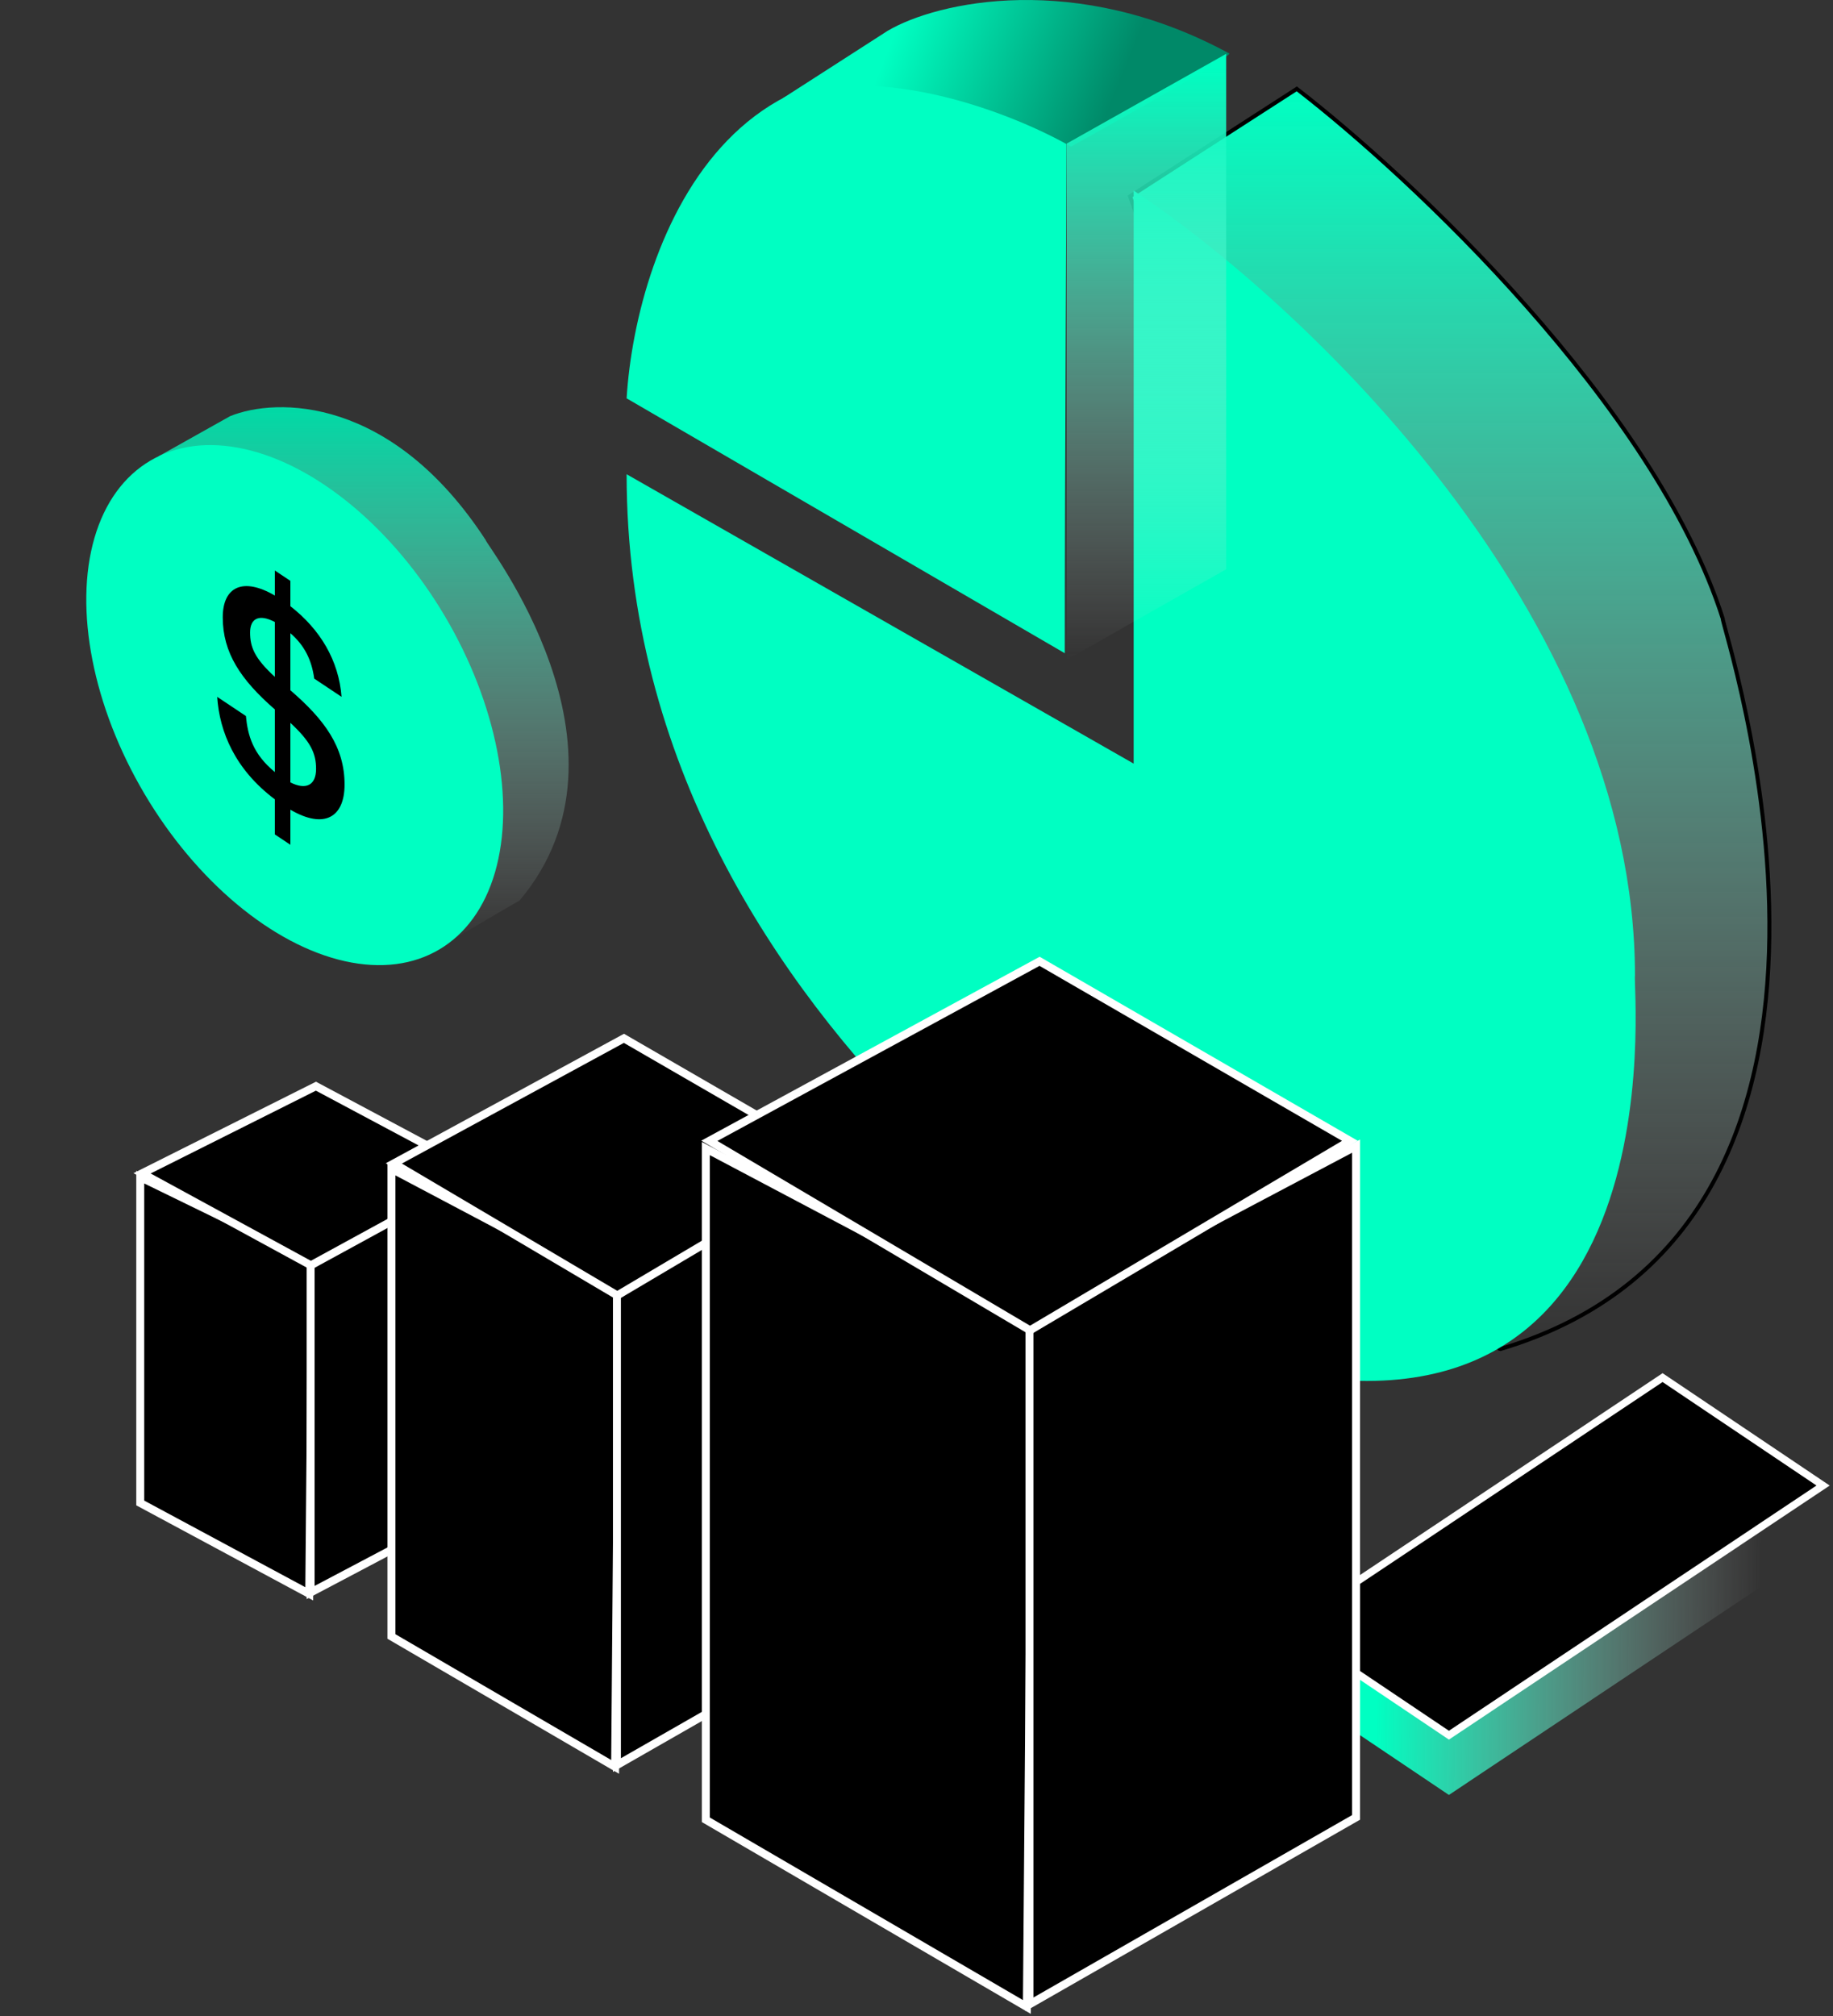
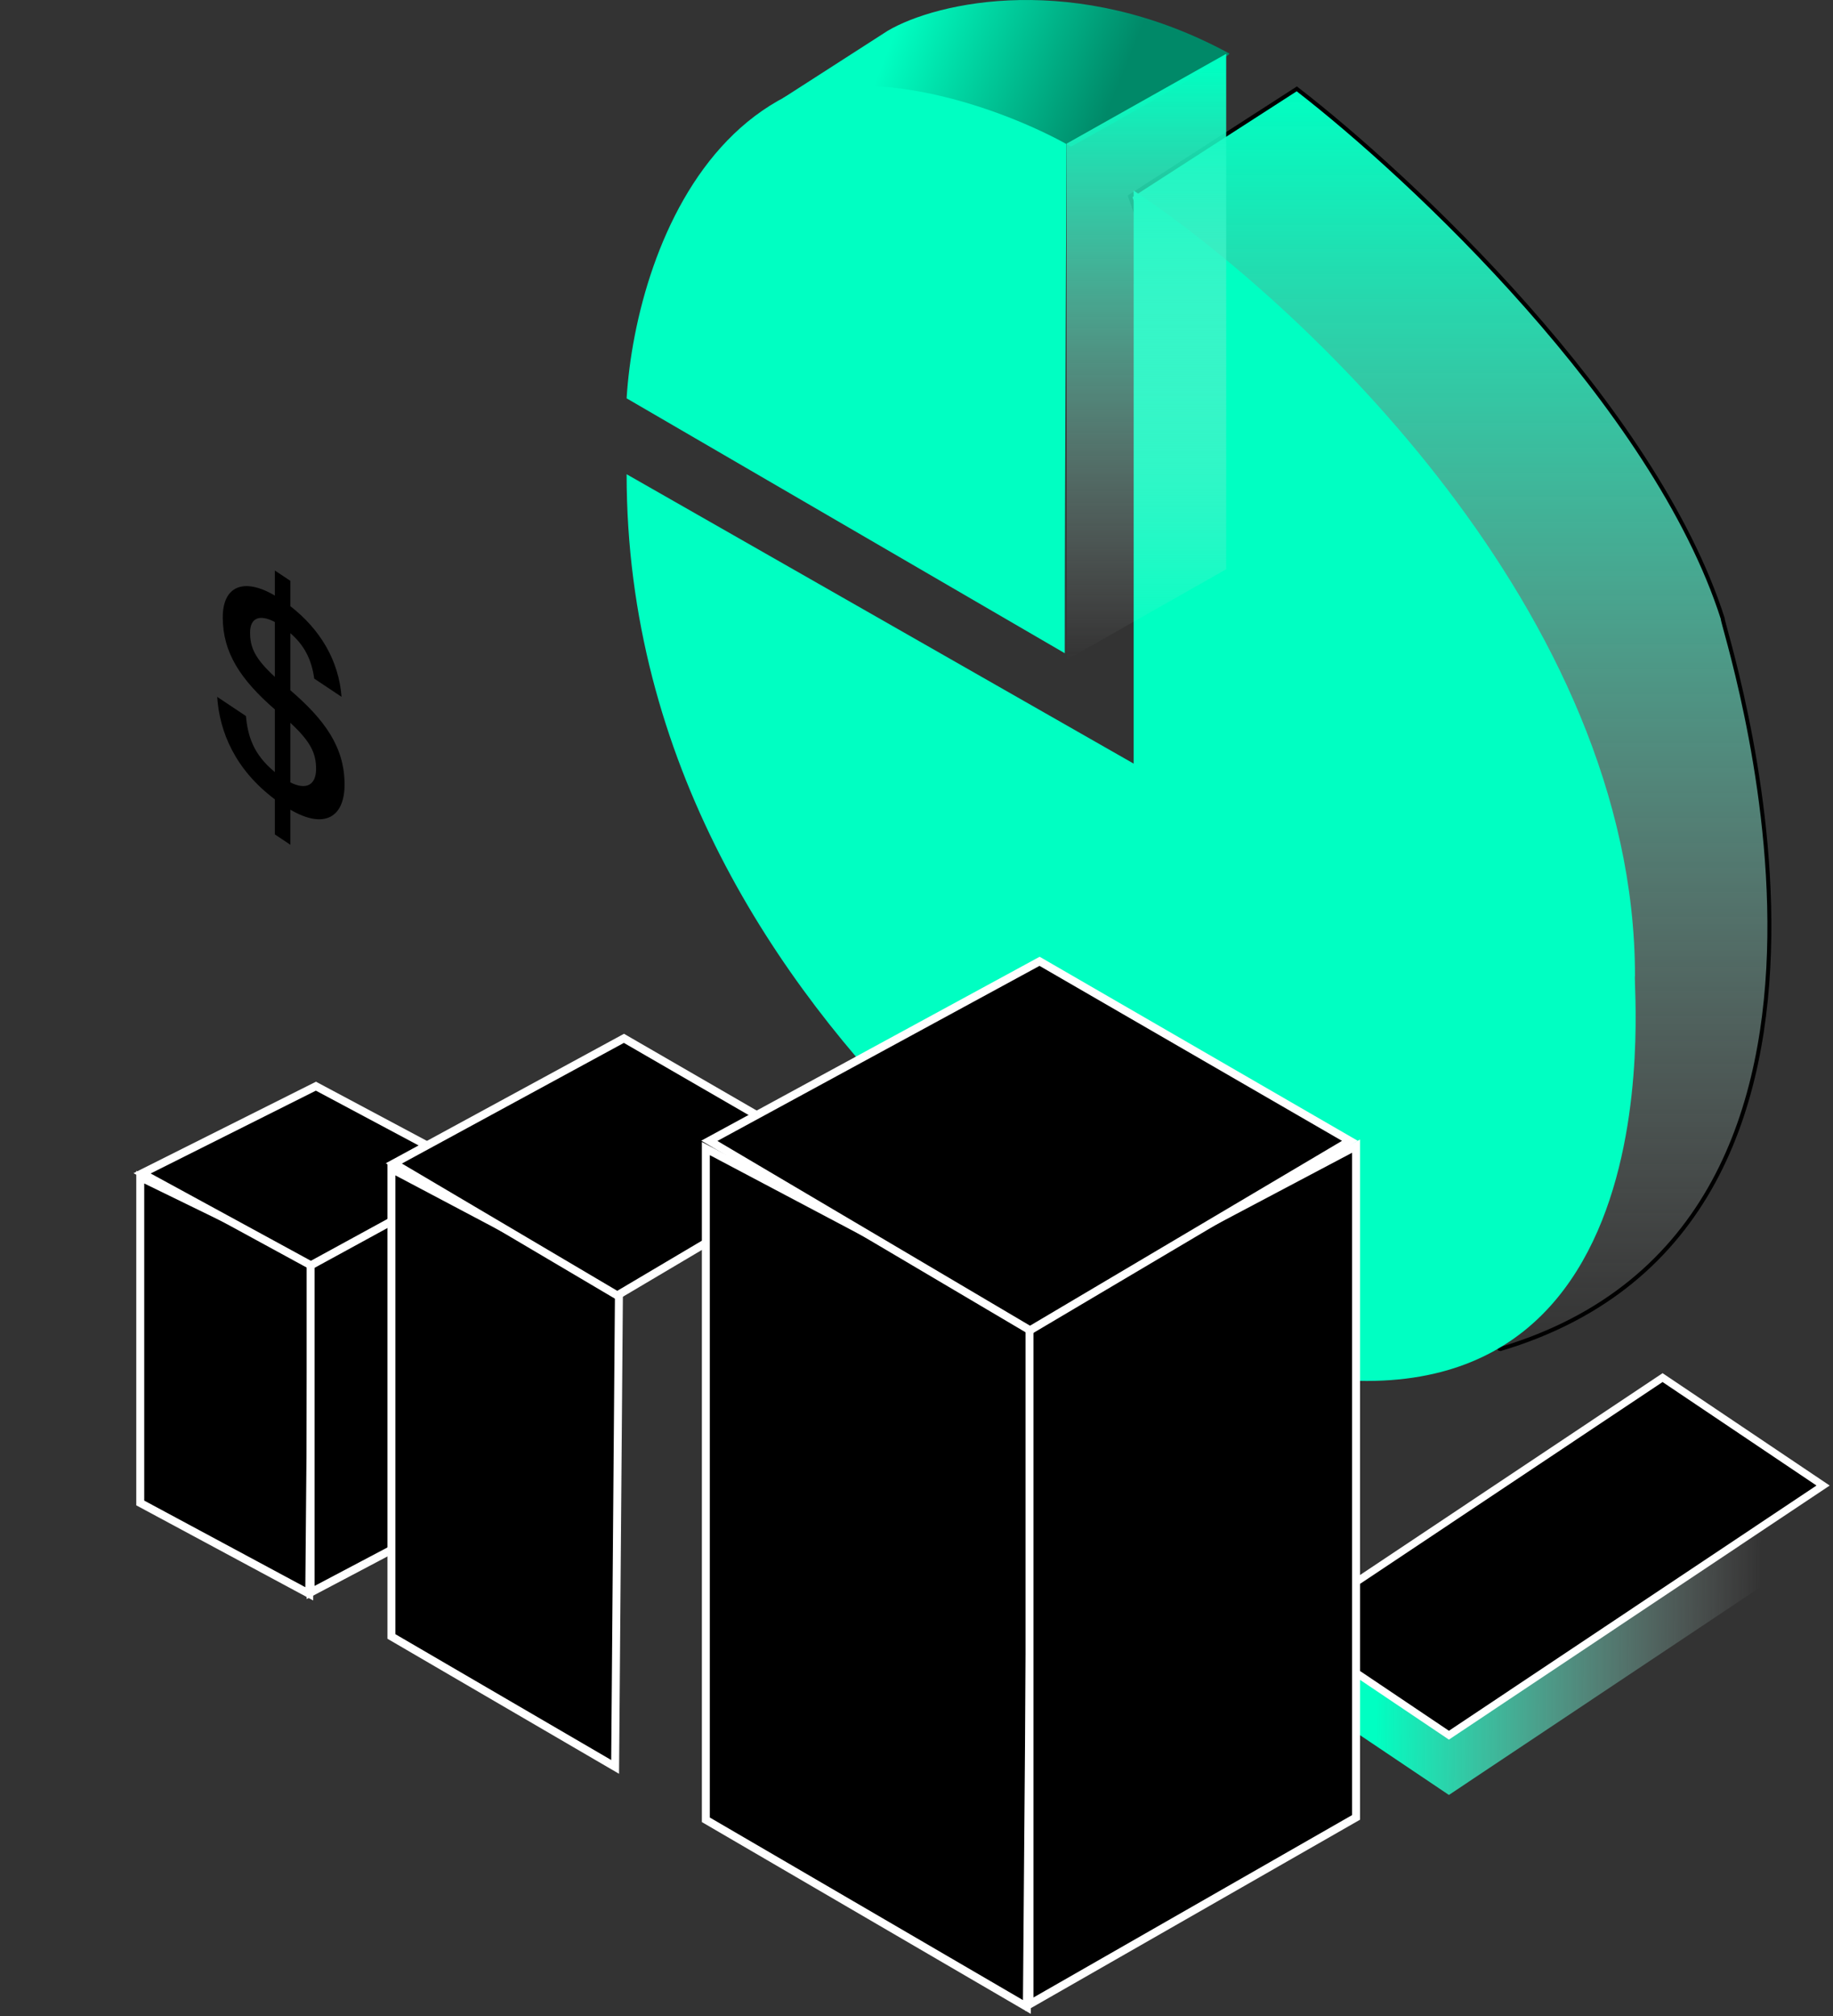
<svg xmlns="http://www.w3.org/2000/svg" width="461" height="507" viewBox="0 0 461 507" fill="none">
  <rect x="0" y="0" width="461" height="507" fill="#333333" stroke="none" />
  <rect width="115.106" height="50.639" transform="matrix(0.832 -0.555 0.83 0.558 322.371 423.078)" fill="url(#paint0_linear_3272_19118)" />
  <rect x="1.662" y="0.003" width="113.106" height="48.639" transform="matrix(0.832 -0.555 0.83 0.558 322.648 410.087)" fill="black" stroke="white" stroke-width="2" />
  <path d="M326.142 22.344L284.215 49.368C317.756 144.711 377.174 340.009 377.174 339.263C484.125 307.599 432.355 155.58 433.287 155.58C416.144 101.914 354.714 44.395 326.142 22.344Z" fill="url(#paint1_linear_3272_19118)" stroke="black" />
  <path d="M285.116 192.009L157.594 119.244C157.594 264.059 308.125 341.535 308.125 341.535C424.119 375.396 410.476 247.484 411.196 245.323C411.196 154.257 327.143 75.778 285.116 47.922V192.009Z" fill="#00FFC2" />
  <path d="M157.594 100.16L267.794 164.253C267.794 121.727 268.256 31.921 268.256 30.962C185.841 -10.723 159.987 61.23 157.594 100.16Z" fill="#00FFC2" />
  <path d="M223.201 7.775L196.645 24.852C221.434 15.236 255.451 28.858 269.361 36.871C282.64 29.492 309.199 14.482 309.199 13.47C270.759 -7.441 235.637 0.399 223.201 7.775Z" fill="url(#paint2_linear_3272_19118)" />
  <path d="M308.387 13.539L268.258 36.111V165.894L308.387 143.134V13.539Z" fill="url(#paint3_linear_3272_19118)" />
  <path d="M35.273 295.977V377.916L77.775 400.765L78.506 317.059L35.273 295.977Z" fill="black" stroke="white" stroke-width="2" />
  <path d="M121.352 295.672V377.611L78.119 400.431V316.754L121.352 295.672Z" fill="black" stroke="white" stroke-width="2" />
  <path d="M79.454 273.117L35.734 295.028L78.188 318.16L120.533 295.028L79.454 273.117Z" fill="black" stroke="white" stroke-width="2" />
  <path d="M98.445 293.883V411.486L154.703 444.281L155.671 324.141L98.445 293.883Z" fill="black" stroke="white" stroke-width="2" />
-   <path d="M212.383 293.469V411.072L155.157 443.825V323.727L212.383 293.469Z" fill="black" stroke="white" stroke-width="2" />
  <path d="M156.921 261.086L99.051 292.534L155.245 325.733L211.296 292.534L156.921 261.086Z" fill="black" stroke="white" stroke-width="2" />
  <path d="M177.52 288.797V457.581L258.26 504.648L259.65 332.224L177.52 288.797Z" fill="black" stroke="white" stroke-width="2" />
  <path d="M341.047 288.195V456.979L258.916 503.986V331.622L341.047 288.195Z" fill="black" stroke="white" stroke-width="2" />
  <path d="M261.454 241.719L178.398 286.853L259.049 334.5L339.493 286.853L261.454 241.719Z" fill="black" stroke="white" stroke-width="2" />
-   <path d="M57.869 104.646L39.805 114.774L110.142 238.477C116.619 234.646 129.792 226.873 130.668 226.435C162.963 188.12 121.637 136.119 122.184 135.846C98.538 99.501 69.455 99.902 57.869 104.646Z" fill="url(#paint4_linear_3272_19118)" />
-   <ellipse cx="74.126" cy="177.299" rx="43.887" ry="71.394" transform="rotate(-30.612 74.126 177.299)" fill="#00FFC2" />
  <path d="M69.126 209.813V200.993C59.167 193.513 55.206 184.083 54.624 175.224L61.846 180.039C62.312 184.9 63.593 189.604 69.126 194.133V178.383C60.506 170.886 56.022 164.116 56.022 155.226C56.022 147.456 61.205 145.102 69.126 149.753V143.453L73.029 146.054V152.424C80.542 158.273 85.202 166.07 85.9 175.216L79.028 170.634C78.387 165.937 76.582 162.283 73.029 159.214V173.564C81.649 180.991 86.658 187.83 86.658 197.28C86.658 205.47 81.591 208.602 73.029 203.594V212.414L69.126 209.813ZM79.494 193.344C79.494 189.354 78.096 186.463 73.029 181.754V196.734C76.931 198.706 79.494 197.474 79.494 193.344ZM62.894 159.038C62.894 162.678 64.001 165.516 69.126 170.193V156.403C65.108 154.284 62.894 155.538 62.894 159.038Z" fill="black" />
  <defs>
    <linearGradient id="paint0_linear_3272_19118" x1="8.407" y1="20.127" x2="66.131" y2="78.56" gradientUnits="userSpaceOnUse">
      <stop stop-color="#00FFC2" />
      <stop offset="1" stop-color="#D9D9D9" stop-opacity="0" />
    </linearGradient>
    <linearGradient id="paint1_linear_3272_19118" x1="364.61" y1="22.344" x2="364.61" y2="339.266" gradientUnits="userSpaceOnUse">
      <stop stop-color="#00FFC2" />
      <stop offset="1" stop-color="#D9D9D9" stop-opacity="0" />
    </linearGradient>
    <linearGradient id="paint2_linear_3272_19118" x1="226.12" y1="5.555" x2="279.051" y2="27.034" gradientUnits="userSpaceOnUse">
      <stop stop-color="#00FFC2" />
      <stop offset="1" stop-color="#008968" />
    </linearGradient>
    <linearGradient id="paint3_linear_3272_19118" x1="288.322" y1="16.759" x2="288.322" y2="165.897" gradientUnits="userSpaceOnUse">
      <stop stop-color="#00FFC2" />
      <stop offset="1" stop-color="#D9D9D9" stop-opacity="0" />
    </linearGradient>
    <linearGradient id="paint4_linear_3272_19118" x1="91.41" y1="102.391" x2="91.41" y2="238.477" gradientUnits="userSpaceOnUse">
      <stop stop-color="#00DAA6" />
      <stop offset="1" stop-color="#D9D9D9" stop-opacity="0" />
    </linearGradient>
  </defs>
</svg>